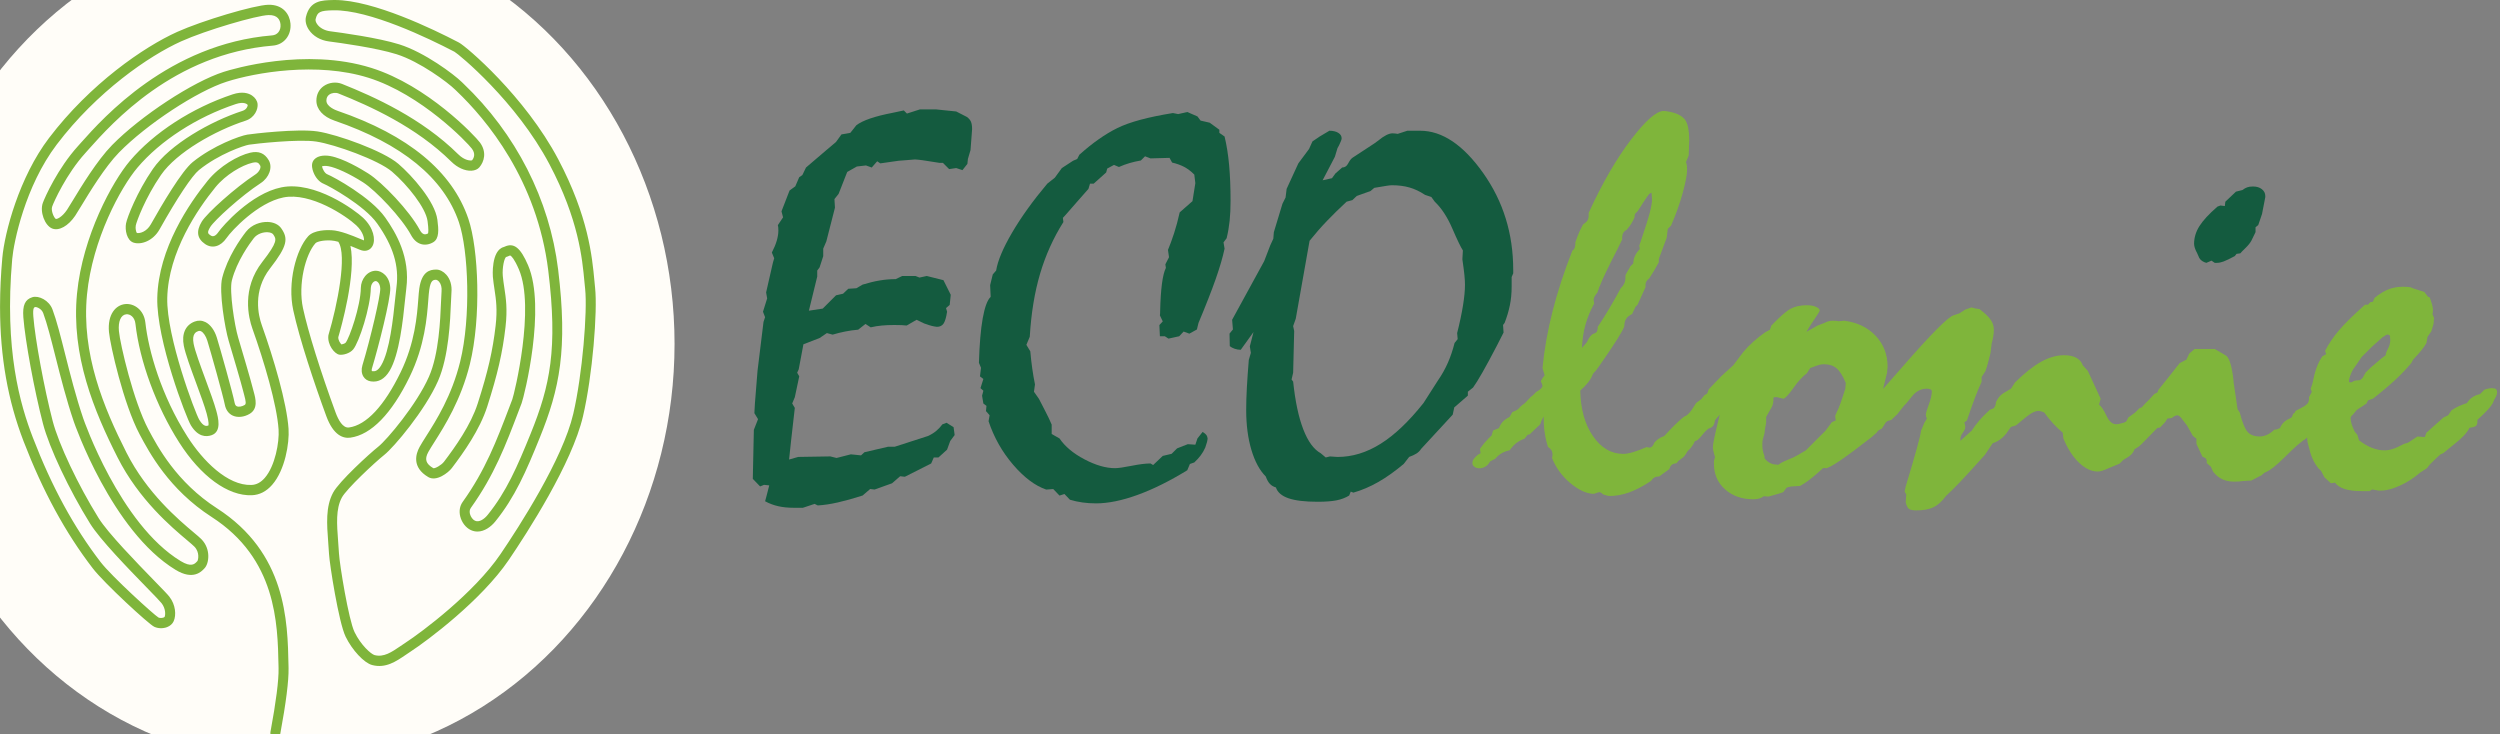
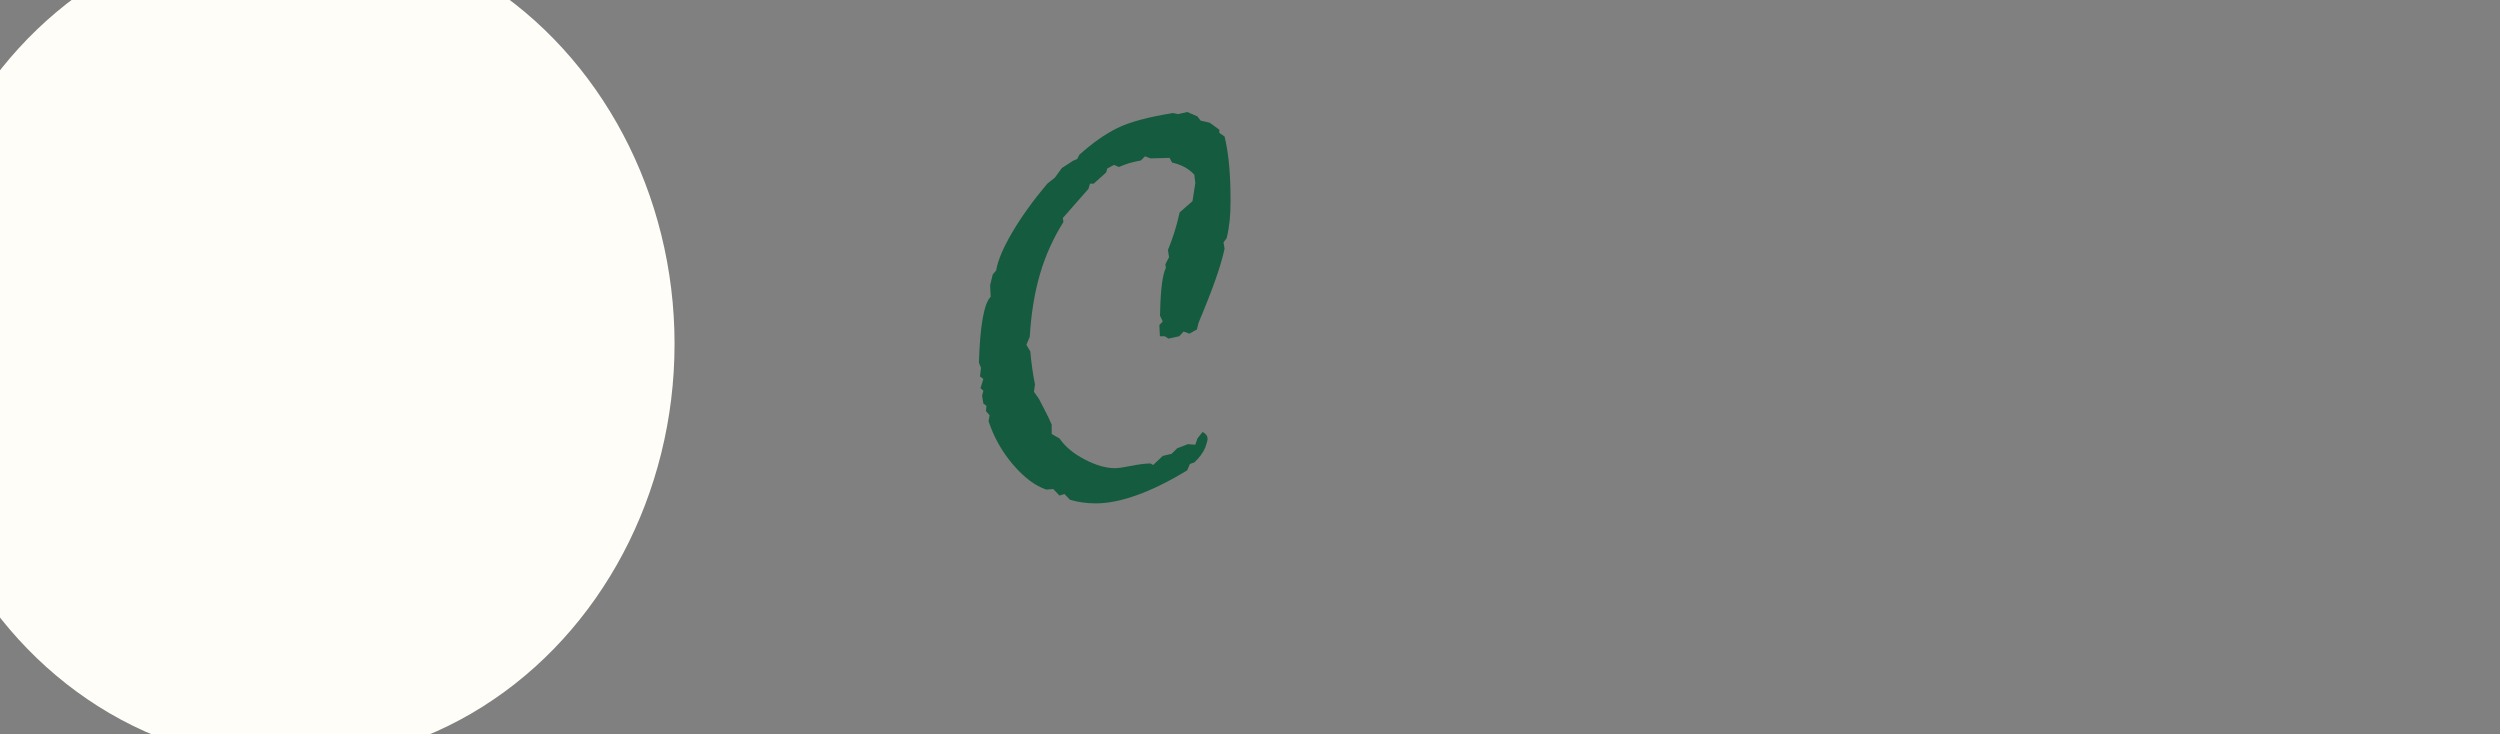
<svg xmlns="http://www.w3.org/2000/svg" version="1.1" x="0px" y="0px" width="286px" height="84px" viewBox="10.666 8.573 286 84" enable-background="new 10.666 8.573 286 84" xml:space="preserve">
  <rect x="10.666" y="8.573" width="286" height="84" fill="#808080" stroke="none" />
  <defs>
</defs>
  <ellipse fill="#FFFDF8" cx="43.917" cy="47.917" rx="43.917" ry="47.917" />
-   <path fill="#145B3F" d="M98.667,64.1l-0.596-0.06l-0.448,0.18l-0.836-0.865l0.12-5.608l0.479-1.223l-0.419-0.686l0.061-1.105  l0.298-3.728l0.686-5.609l0.18-0.536l-0.24-0.626l0.477-1.521l-0.119-0.687l0.776-3.4l0.149-0.507l-0.269-0.656  c0.257-0.497,0.447-0.955,0.566-1.372c0.119-0.418,0.179-0.795,0.179-1.134c0-0.179-0.004-0.309-0.014-0.387  c-0.011-0.08-0.025-0.16-0.046-0.239l0.597-0.895l-0.179-0.686l0.924-2.386l0.656-0.477l0.448-1.044l0.357-0.239l0.418-0.866  l2.267-1.938l1.165-0.984l0.625-0.866l1.014-0.179l0.686-0.865c0.717-0.557,2.109-1.034,4.177-1.432  c0.557-0.119,0.974-0.209,1.253-0.268l0.359,0.358l1.49-0.477h1.821l2.325,0.238l1.223,0.626c0.219,0.16,0.373,0.338,0.463,0.537  c0.088,0.2,0.133,0.488,0.133,0.866c0,0.139-0.025,0.473-0.074,0.998c-0.05,0.528-0.086,0.992-0.105,1.389l-0.299,1.014l-0.06,0.566  l-0.565,0.715l-0.717-0.238l-0.806,0.12l-0.715-0.717h-0.417c-0.12-0.02-0.309-0.049-0.567-0.09  c-1.054-0.179-1.79-0.278-2.208-0.297c-0.039,0-0.283,0.02-0.73,0.06c-0.448,0.04-0.831,0.071-1.149,0.09l-2.087,0.299l-0.358-0.24  l-0.626,0.715l-0.656-0.238l-1.043,0.12l-1.105,0.625l-0.984,2.506l-0.477,0.596l0.059,0.985l-0.984,3.849l-0.357,0.834v0.865  l-0.417,1.282l-0.269,0.358v0.687l-0.955,3.908l1.582-0.238l1.522-1.521l0.804-0.181l0.596-0.566l0.925-0.06l0.717-0.417  c0.715-0.219,1.376-0.379,1.982-0.478c0.607-0.099,1.21-0.149,1.806-0.149l0.745-0.359h1.521l0.449,0.181l0.835-0.181l1.908,0.478  l0.836,1.671l-0.12,1.163l-0.418,0.357l0.119,0.418c-0.099,0.657-0.234,1.109-0.401,1.356c-0.17,0.249-0.423,0.373-0.761,0.373  c-0.18-0.02-0.374-0.053-0.582-0.104c-0.208-0.05-0.502-0.145-0.88-0.283l-0.864-0.418l-1.135,0.656  c-0.198-0.019-0.388-0.035-0.566-0.045c-0.179-0.009-0.469-0.015-0.865-0.015c-0.498,0-0.966,0.02-1.401,0.06  c-0.438,0.041-0.866,0.108-1.284,0.208l-0.596-0.388l-0.836,0.656c-0.497,0.041-0.995,0.11-1.491,0.21  c-0.498,0.099-0.974,0.219-1.432,0.357l-0.655-0.179l-0.835,0.566l-1.85,0.716l-0.538,2.863l-0.178,0.389l0.238,0.417l-0.507,2.388  l-0.299,0.714l0.299,0.508l-0.417,3.669l-0.239,2.237l1.043-0.298l3.67-0.06l0.717,0.179l1.64-0.417l1.162,0.119l0.389-0.358  l2.685-0.627h0.774l3.79-1.223c0.358-0.159,0.67-0.347,0.938-0.566c0.268-0.22,0.512-0.477,0.732-0.775l0.476-0.179l0.805,0.506  l0.12,0.896l-0.507,0.687l-0.358,0.983l-0.984,0.895h-0.536l-0.299,0.688l-3.012,1.521l-0.538-0.061l-0.925,0.806l-1.998,0.716  l-0.508-0.06l-0.864,0.745c-1.055,0.338-2,0.602-2.835,0.791c-0.833,0.189-1.602,0.304-2.297,0.343l-0.357-0.178l-1.342,0.446  h-1.043c-0.656,0-1.249-0.059-1.775-0.179c-0.529-0.119-1.03-0.309-1.506-0.566l0.177-0.657L98.667,64.1z" />
  <path fill="#145B3F" d="M148.248,57.984c0.219,0.14,0.362,0.259,0.434,0.358c0.067,0.1,0.113,0.229,0.134,0.388  c0,0.099-0.026,0.243-0.074,0.433c-0.051,0.189-0.115,0.394-0.194,0.611c-0.139,0.318-0.314,0.615-0.521,0.895  c-0.21,0.279-0.454,0.547-0.731,0.806l-0.507,0.179l-0.299,0.716c-2.009,1.232-3.902,2.174-5.683,2.819  c-1.779,0.646-3.367,0.97-4.758,0.97c-0.537,0-1.054-0.035-1.55-0.104c-0.499-0.07-0.976-0.175-1.434-0.313l-0.625-0.656  l-0.566,0.18l-0.716-0.747l-0.805,0.061c-1.275-0.437-2.538-1.387-3.79-2.849c-1.253-1.462-2.187-3.116-2.804-4.967l0.119-0.687  l-0.417-0.477l0.059-0.596l-0.356-0.27l-0.149-0.895l0.149-0.567l-0.33-0.298l0.33-1.045l-0.388-0.299l0.118-0.982l-0.237-0.567  c0.06-2.108,0.203-3.804,0.431-5.085c0.229-1.284,0.533-2.104,0.911-2.462l-0.06-1.344l0.299-1.222l0.387-0.447  c0.179-1.114,0.785-2.556,1.819-4.326c1.035-1.769,2.376-3.639,4.028-5.607l0.864-0.686l0.807-1.104l1.282-0.835l0.478-0.209  l0.239-0.476c1.51-1.353,2.962-2.372,4.354-3.058c1.392-0.686,3.509-1.258,6.354-1.716l0.596,0.12l1.045-0.238l1.164,0.505  l0.356,0.478l1.044,0.239l1.105,0.806v0.357l0.597,0.418c0.237,0.974,0.411,2.063,0.521,3.267c0.109,1.204,0.164,2.561,0.164,4.072  c0,0.854-0.035,1.622-0.104,2.297c-0.07,0.676-0.184,1.342-0.344,1.998l-0.358,0.478l0.121,0.717  c-0.201,0.954-0.538,2.112-1.014,3.474c-0.479,1.362-1.136,3.038-1.97,5.026l-0.18,0.746l-0.865,0.478l-0.656-0.238l-0.506,0.537  l-1.224,0.268l-0.418-0.268h-0.566l-0.059-1.283l0.387-0.418l-0.328-0.687c0.02-0.099,0.029-0.258,0.029-0.477  c0.059-2.565,0.278-4.215,0.656-4.952l-0.059-0.418L144.401,38l-0.119-0.835c0.238-0.578,0.471-1.213,0.7-1.911  c0.229-0.695,0.441-1.49,0.641-2.385l1.462-1.283l0.328-2.059l-0.119-0.984c-0.379-0.377-0.766-0.671-1.162-0.88  c-0.4-0.208-0.856-0.373-1.375-0.492l-0.297-0.537l-2.177,0.059l-0.626-0.239l-0.479,0.479c-0.457,0.08-0.889,0.178-1.296,0.297  c-0.408,0.121-0.812,0.269-1.209,0.447l-0.566-0.238l-0.775,0.417l-0.121,0.448l-1.431,1.283h-0.418l-0.179,0.596  c-0.458,0.518-0.9,1.019-1.328,1.507c-0.428,0.486-0.839,0.959-1.238,1.417l-0.357,0.388l0.059,0.477  c-1.153,1.83-2.042,3.803-2.668,5.92c-0.626,2.117-1.021,4.521-1.179,7.204l-0.389,0.926l0.449,0.745  c0.06,0.677,0.133,1.333,0.224,1.97c0.089,0.636,0.194,1.241,0.312,1.818l-0.118,0.834l0.567,0.807  c0.078,0.159,0.297,0.582,0.655,1.268c0.359,0.687,0.626,1.248,0.806,1.686v1.074l0.896,0.507c0.616,0.914,1.565,1.71,2.848,2.387  c1.283,0.676,2.45,1.014,3.505,1.014c0.357,0,0.984-0.09,1.878-0.268c0.896-0.179,1.622-0.27,2.179-0.27l0.298,0.18l1.103-1.045  l1.014-0.239l0.627-0.624l1.224-0.479l0.864,0.06l0.239-0.716L148.248,57.984z" />
-   <path fill="#145B3F" d="M160.481,36.12l-1.581,8.919l-0.298,0.836l0.119,0.565l-0.119,4.773l-0.179,0.775l0.179,0.239  c0.238,2.266,0.626,4.091,1.164,5.473c0.535,1.384,1.203,2.292,1.998,2.729l0.567,0.478l0.477-0.118c0.1,0,0.242,0.01,0.432,0.029  c0.189,0.021,0.334,0.03,0.433,0.03c1.69,0,3.335-0.502,4.937-1.507c1.602-1.004,3.236-2.56,4.908-4.667l1.641-2.566  c0.456-0.656,0.838-1.337,1.148-2.044c0.308-0.703,0.561-1.456,0.761-2.251l0.357-0.447l-0.062-0.688  c0.301-1.191,0.524-2.251,0.673-3.177c0.15-0.924,0.224-1.714,0.224-2.371c0-0.277-0.021-0.627-0.06-1.044  c-0.04-0.417-0.119-1.033-0.238-1.849l0.059-1.014c-0.237-0.357-0.641-1.193-1.208-2.506s-1.237-2.337-2.013-3.073l-0.388-0.536  l-0.716-0.239c-0.597-0.396-1.195-0.68-1.79-0.849c-0.597-0.17-1.262-0.255-1.998-0.255c-0.139,0-0.344,0.021-0.612,0.062  c-0.268,0.04-0.741,0.119-1.418,0.238l-0.416,0.358l-1.582,0.567l-0.506,0.477l-0.656,0.178c-0.815,0.757-1.565,1.493-2.253,2.208  C161.778,34.568,161.117,35.325,160.481,36.12 M154.067,46.561l-1.46,2.028c-0.239,0-0.475-0.041-0.702-0.12  c-0.229-0.079-0.412-0.178-0.552-0.297l-0.029-1.433l0.388-0.478l-0.091-1.104l3.67-6.712l0.687-1.79l0.357-0.776l0.06-0.745  l0.984-3.251l0.358-0.717l0.119-0.984l1.343-2.922l1.222-1.642l0.389-0.865l0.835-0.566l1.104-0.657  c0.417,0,0.754,0.081,1.014,0.239c0.258,0.16,0.388,0.369,0.388,0.627c0,0.139-0.1,0.408-0.299,0.806  c-0.079,0.159-0.139,0.268-0.179,0.327l-0.298,0.984l-1.401,2.686l1.072-0.239l0.389-0.537l0.775-0.686  c0.298,0,0.527-0.154,0.687-0.464c0.158-0.308,0.318-0.521,0.478-0.64l2.504-1.642c0.121-0.078,0.27-0.188,0.449-0.327  c0.675-0.558,1.222-0.837,1.641-0.837c0.078,0,0.173,0.006,0.282,0.017s0.215,0.024,0.314,0.044l1.103-0.359h1.464  c2.524,0,4.93,1.617,7.217,4.849c2.286,3.231,3.431,6.924,3.431,11.08v0.389l-0.18,0.417v1.103c0,0.757-0.068,1.472-0.208,2.148  c-0.14,0.676-0.34,1.342-0.597,1.998l-0.179,0.239l0.06,0.864c-0.18,0.359-0.438,0.865-0.775,1.521  c-1.273,2.447-2.179,4.037-2.715,4.773l-0.596,0.476v0.449l-1.553,1.342l-0.179,0.834l-3.608,3.909  c-0.141,0.219-0.319,0.397-0.537,0.537c-0.22,0.14-0.498,0.268-0.835,0.388l-0.627,0.805c-0.995,0.837-1.959,1.522-2.894,2.059  c-0.936,0.537-1.889,0.944-2.864,1.223l-0.298-0.118l-0.179,0.447c-0.417,0.258-0.9,0.442-1.446,0.552  c-0.547,0.107-1.268,0.163-2.162,0.163c-1.454,0-2.566-0.134-3.343-0.402c-0.774-0.269-1.252-0.682-1.431-1.237  c-0.278-0.08-0.507-0.214-0.687-0.403c-0.18-0.188-0.338-0.472-0.476-0.85c-0.697-0.695-1.245-1.71-1.643-3.043  c-0.397-1.332-0.595-2.854-0.595-4.564c0-0.756,0.023-1.589,0.073-2.505c0.05-0.915,0.124-1.988,0.225-3.221l0.237-0.807  l-0.119-0.745L154.067,46.561z" />
-   <path fill="#7FB53B" d="M279.515,52.322c-0.021,0-0.046-0.011-0.078-0.031c-0.029-0.021-0.046-0.052-0.046-0.093  c0-0.165,0.041-0.368,0.124-0.606c0.083-0.237,0.186-0.471,0.31-0.7l1.026-1.491l1.151-1.149l1.212-1.089l0.497-0.312h0.126  c0.125,0.021,0.196,0.053,0.216,0.094c0.021,0.042,0.042,0.207,0.063,0.498c0,0.352-0.089,0.693-0.265,1.024  c-0.177,0.333-0.264,0.582-0.264,0.747l-0.499,0.373l-1.274,1.089l-0.527,0.527l-0.312,0.56c-0.125,0.146-0.218,0.232-0.279,0.264  c-0.062,0.032-0.114,0.047-0.155,0.047c-0.104,0-0.197,0.007-0.279,0.017s-0.176,0.025-0.28,0.046  c-0.125,0.083-0.219,0.135-0.281,0.155C279.639,52.312,279.577,52.322,279.515,52.322 M221.823,52.384l-0.062,0.715l-0.062,0.157  c-0.395,1.264-0.695,2.082-0.902,2.455l-0.187,0.436l0.063,0.528l-0.438,0.186l-0.714,0.964l-2.269,2.27l-0.902,0.529  c-0.269,0.166-0.663,0.353-1.182,0.559c-0.519,0.207-0.87,0.395-1.056,0.56l-0.591-0.062c-0.208-0.063-0.386-0.14-0.529-0.233  c-0.146-0.094-0.301-0.244-0.467-0.451v-0.248c-0.083-0.206-0.145-0.409-0.186-0.606c-0.042-0.197-0.063-0.419-0.063-0.667  c0-0.188,0.005-0.327,0.015-0.421c0.011-0.094,0.026-0.171,0.048-0.233l0.186-0.684l0.062-0.528l0.126-0.685v-0.652l0.652-1.15  c0.063-0.123,0.108-0.264,0.14-0.42c0.033-0.154,0.048-0.368,0.048-0.638c0-0.02,0.019-0.034,0.062-0.045  c0.041-0.011,0.145-0.017,0.311-0.017l0.777,0.187c0.248-0.104,0.626-0.518,1.135-1.244c0.508-0.725,1.021-1.283,1.538-1.678  l0.373-0.59l0.684-0.248c0.167-0.064,0.321-0.111,0.467-0.141c0.145-0.032,0.291-0.047,0.436-0.047c0.58,0,1.058,0.154,1.431,0.465  C221.139,51.018,221.491,51.577,221.823,52.384 M191.639,48.374c0.041-0.952,0.176-1.839,0.404-2.657  c0.229-0.819,0.56-1.622,0.995-2.41c0-0.041-0.012-0.107-0.032-0.2c-0.021-0.096-0.029-0.161-0.029-0.203  c0-0.145,0.041-0.289,0.123-0.435c0.083-0.146,0.187-0.29,0.313-0.436c0.206-0.685,0.725-1.854,1.554-3.513  c0.56-1.078,0.981-1.928,1.273-2.55v-0.187c0-0.227,0.041-0.414,0.124-0.56c0.083-0.145,0.206-0.259,0.374-0.341  c0.206-0.229,0.377-0.452,0.512-0.668c0.135-0.218,0.265-0.46,0.39-0.732l0.063-0.435l0.31-0.31  c0.146-0.229,0.368-0.575,0.669-1.043c0.3-0.464,0.522-0.781,0.668-0.947l0.249-0.125c0,0.125,0.011,0.265,0.031,0.42  c0.021,0.155,0.03,0.253,0.03,0.295c0,0.374-0.087,0.901-0.264,1.584c-0.176,0.685-0.575,1.938-1.196,3.762l0.063,0.373  c-0.271,0.29-0.462,0.57-0.574,0.839c-0.115,0.269-0.173,0.539-0.173,0.808l-0.341,0.341c-0.042,0.104-0.13,0.266-0.264,0.482  c-0.137,0.218-0.234,0.4-0.296,0.544v0.279c0,0.25-0.049,0.472-0.142,0.669c-0.092,0.197-0.222,0.369-0.387,0.514  c-0.457,0.851-0.907,1.646-1.354,2.394c-0.445,0.745-0.876,1.429-1.29,2.051v0.187c-0.021,0.187-0.067,0.323-0.141,0.404  c-0.071,0.084-0.211,0.155-0.418,0.218c-0.187,0.104-0.384,0.353-0.59,0.747c-0.043,0.083-0.063,0.134-0.063,0.154L191.639,48.374z   M296.333,53.472c0-0.187-0.047-0.314-0.141-0.388c-0.093-0.071-0.264-0.108-0.513-0.108c-0.063,0-0.17,0.015-0.328,0.047  c-0.154,0.031-0.314,0.076-0.48,0.14l-0.496,0.497c-0.354,0.083-0.648,0.207-0.887,0.374c-0.239,0.165-0.44,0.384-0.605,0.651  c-0.332,0.104-0.644,0.223-0.933,0.358c-0.292,0.135-0.571,0.295-0.841,0.481l-0.374,0.56l-0.527,0.248  c-0.353,0.312-0.75,0.664-1.196,1.057c-0.446,0.395-0.699,0.624-0.762,0.686l-0.187,0.497l-0.839-0.062l-1.088,0.714l-0.436,0.124  c-0.539,0.291-0.976,0.487-1.305,0.59c-0.332,0.105-0.644,0.156-0.934,0.156c-0.478,0-0.953-0.094-1.431-0.279  c-0.477-0.187-0.974-0.477-1.491-0.87l-0.187-0.622l-0.312-0.374c-0.164-0.352-0.284-0.646-0.358-0.885  c-0.071-0.238-0.107-0.46-0.107-0.669c0-0.063,0.021-0.124,0.062-0.187c0.041-0.062,0.103-0.124,0.186-0.186l0.468-0.56l1.088-0.716  l0.187-0.373l0.559-0.187c1.058-0.828,1.928-1.563,2.614-2.208c0.683-0.642,1.273-1.263,1.771-1.864l0.217-0.403  c0.374-0.395,0.68-0.735,0.917-1.026c0.238-0.29,0.44-0.58,0.606-0.87l0.124-0.716l0.435-0.621l0.249-0.84l0.063-0.684l-0.188-0.468  c0.021-0.039,0.037-0.104,0.049-0.186c0.01-0.082,0.015-0.186,0.015-0.311c0-0.104-0.03-0.28-0.094-0.529  c-0.063-0.248-0.155-0.538-0.28-0.869l-0.186-0.062l-0.435-0.56l-1.275-0.405l-0.279-0.123c-0.104-0.021-0.218-0.037-0.342-0.048  c-0.124-0.01-0.302-0.016-0.528-0.016c-0.602,0-1.155,0.098-1.663,0.295c-0.508,0.199-1.041,0.523-1.603,0.98l-0.187,0.435  l-0.311,0.062l-0.248,0.28h-0.342c-1.346,1.202-2.342,2.181-2.984,2.938c-0.643,0.757-1.171,1.538-1.585,2.346l0.125,0.374  l-0.437,0.248c-0.27,0.395-0.491,0.835-0.668,1.32c-0.177,0.488-0.336,1.104-0.482,1.85l-0.187,0.529l0.125,0.373l-0.31,0.591v0.248  c-0.021,0.146-0.054,0.266-0.093,0.359c-0.044,0.092-0.095,0.16-0.157,0.201l-0.257,0.213c-0.348,0.197-0.696,0.395-1.047,0.564  l-0.101,0.221l-0.15,0.09l-0.169,0.393l-0.098,0.083c-0.328,0.153-0.593,0.312-0.774,0.473c-0.196,0.175-0.358,0.409-0.482,0.7  l-0.372,0.159l-0.28,0.027c-0.249,0.248-0.518,0.439-0.808,0.575c-0.291,0.133-0.57,0.202-0.84,0.202  c-0.621,0-1.088-0.173-1.398-0.515s-0.612-1.082-0.901-2.222l-0.249-0.374l-0.437-2.953c-0.021-0.083-0.029-0.187-0.029-0.311  c-0.187-1.741-0.499-2.715-0.932-2.922l-1.215-0.714h-2.301l-0.62,0.528l-0.311,0.684l-0.777,0.403  c-0.374,0.478-0.829,1.053-1.367,1.726c-0.539,0.674-0.892,1.114-1.058,1.321l-0.124,0.31l-0.374,0.188l-0.559,0.622  c-0.291,0.27-0.564,0.554-0.824,0.854c-0.008,0.01-0.017,0.021-0.022,0.03c-0.088,0.028-0.187,0.088-0.272,0.109l-0.498,0.498  l-0.777,0.559l-0.248,0.467l-0.25,0.124c-0.206,0.062-0.382,0.108-0.527,0.141c-0.146,0.031-0.271,0.047-0.373,0.047  c-0.436,0-0.809-0.332-1.118-0.995c-0.312-0.662-0.592-1.077-0.84-1.244l0.187-0.684c-0.167-0.373-0.413-0.911-0.746-1.615  c-0.333-0.705-0.569-1.225-0.716-1.555l-0.59-0.654c-0.124-0.371-0.368-0.656-0.732-0.854c-0.361-0.196-0.833-0.295-1.412-0.295  c-0.829,0-1.69,0.244-2.581,0.731c-0.892,0.486-1.896,1.279-3.015,2.377l-0.466,0.715l-0.934,0.561  c-0.146,0.104-0.28,0.227-0.404,0.371c-0.124,0.146-0.248,0.343-0.373,0.593l-0.061,0.373l-0.188,0.341l-0.467,0.188  c-0.456,0.414-0.851,0.813-1.181,1.197c-0.332,0.383-0.622,0.771-0.872,1.164l-1.305,1.182v-0.248c0-0.206,0.092-0.436,0.279-0.684  c0.187-0.25,0.279-0.467,0.279-0.654c0-0.104-0.021-0.227-0.062-0.371c-0.021-0.042-0.042-0.083-0.062-0.126l0.311-0.248  c0.393-1.16,0.709-2.052,0.947-2.674c0.239-0.622,0.483-1.202,0.731-1.741v-0.559l0.436-0.653c0.103-0.29,0.201-0.605,0.294-0.947  c0.093-0.343,0.191-0.731,0.296-1.166l0.125-1.058c0.082-0.29,0.144-0.564,0.187-0.823c0.041-0.259,0.063-0.513,0.063-0.763  c0-0.413-0.126-0.797-0.374-1.149c-0.248-0.352-0.673-0.758-1.273-1.212l-0.467-0.063l-0.436-0.124l-0.716,0.248l-0.683,0.435  l-0.653,0.22c-0.644,0.185-2.633,2.196-5.969,6.03c-0.829,0.946-1.526,1.739-2.101,2.391l0.116-0.464l0.342-1.399  c0-0.104,0.012-0.222,0.03-0.357c0.022-0.135,0.031-0.232,0.031-0.295c0-1.41-0.455-2.596-1.367-3.56  c-0.911-0.964-2.113-1.54-3.605-1.727l-0.622,0.063c-0.084-0.021-0.171-0.036-0.265-0.046c-0.093-0.012-0.222-0.018-0.389-0.018  c-0.187,0-0.357,0.021-0.513,0.063c-0.155,0.041-0.307,0.104-0.451,0.185l-0.809,0.313l-1.273,0.716  c0.27-0.456,0.59-0.959,0.964-1.507c0.373-0.551,0.56-0.856,0.56-0.918c0-0.166-0.14-0.312-0.42-0.436s-0.628-0.186-1.042-0.186  c-0.725,0-1.335,0.129-1.833,0.388c-0.499,0.259-1.244,0.907-2.238,1.942l-0.155,0.466l-0.562,0.312  c-0.476,0.333-0.921,0.685-1.335,1.058c-0.416,0.372-0.799,0.766-1.15,1.181l-1.151,1.522l-1.336,1.214l-1.461,1.521l-0.187,0.499  l-0.311,0.187l-0.373,0.465l-0.591,0.436c-0.062,0.104-0.146,0.239-0.249,0.404c-0.311,0.519-0.61,0.87-0.9,1.058  c-0.146,0-0.58,0.357-1.307,1.072c-0.374,0.369-0.769,0.782-1.18,1.236c-0.021,0.007-0.026,0.016-0.048,0.021  c-0.426,0.146-0.782,0.385-1.071,0.716c-0.085,0.207-0.172,0.356-0.265,0.45c-0.094,0.094-0.203,0.141-0.328,0.141  c-0.04,0-0.094-0.01-0.155-0.031c-0.062-0.021-0.113-0.03-0.154-0.03c-0.582,0.248-1.095,0.44-1.538,0.575  c-0.447,0.134-0.825,0.201-1.137,0.201c-1.366,0-2.517-0.673-3.451-2.021c-0.931-1.346-1.419-3.085-1.46-5.221  c0.353-0.313,0.647-0.617,0.886-0.917c0.24-0.301,0.431-0.638,0.574-1.012l0.313-0.341c0.206-0.27,0.485-0.664,0.839-1.182  c1.409-2.031,2.217-3.326,2.426-3.886c0-0.352,0.065-0.637,0.201-0.855c0.135-0.217,0.366-0.408,0.699-0.576l0.373-0.807  l0.248-0.249c0.125-0.269,0.285-0.627,0.481-1.071c0.198-0.447,0.338-0.752,0.42-0.917v-0.249c0-0.166,0.036-0.313,0.109-0.436  c0.073-0.125,0.181-0.237,0.326-0.341c0.187-0.292,0.373-0.593,0.56-0.902c0.188-0.312,0.363-0.623,0.529-0.932v-0.374  c0.166-0.435,0.321-0.854,0.465-1.259c0.146-0.405,0.292-0.793,0.436-1.167l0.125-1.025l0.373-0.373  c0.559-1.285,1.005-2.533,1.338-3.747c0.329-1.211,0.497-2.085,0.497-2.626c0-0.228-0.012-0.409-0.032-0.543  c-0.021-0.135-0.051-0.254-0.093-0.358l0.312-0.746c0-0.228,0.009-0.533,0.03-0.917c0.02-0.382,0.031-0.657,0.031-0.823  c0-1.077-0.146-1.839-0.436-2.285c-0.291-0.445-0.838-0.762-1.647-0.949c-0.021,0-0.072-0.011-0.154-0.031  c-0.313-0.063-0.54-0.092-0.684-0.092c-0.829,0-2.085,1.102-3.763,3.309c-1.679,2.207-3.285,4.989-4.818,8.347v0.25  c0,0.269-0.047,0.477-0.141,0.621c-0.093,0.145-0.263,0.302-0.512,0.467c-0.125,0.228-0.25,0.478-0.373,0.745  c-0.125,0.27-0.29,0.695-0.499,1.275v0.25c-0.021,0.186-0.051,0.331-0.093,0.435c-0.041,0.104-0.124,0.197-0.249,0.279  c-0.952,2.425-1.709,4.741-2.269,6.948c-0.56,2.208-0.944,4.368-1.149,6.482l0.248,0.84c-0.063,0.062-0.124,0.139-0.187,0.231  c-0.062,0.094-0.146,0.232-0.249,0.42c0.063,0.145,0.107,0.27,0.14,0.374c0.032,0.104,0.048,0.165,0.048,0.187  c0,0.083-0.063,0.186-0.188,0.31c-0.125,0.125-0.3,0.248-0.528,0.373l-0.373,0.374c-0.164,0.104-0.367,0.296-0.606,0.573  c-0.237,0.28-0.431,0.452-0.574,0.514l-0.28,0.249c-0.104,0.146-0.224,0.259-0.357,0.343c-0.135,0.083-0.316,0.166-0.543,0.248  l-0.312,0.56c-0.331,0.167-0.591,0.348-0.777,0.544c-0.187,0.198-0.331,0.44-0.435,0.731l-0.684,0.278l-0.157,0.56  c-0.248,0.229-0.481,0.467-0.699,0.716c-0.218,0.248-0.429,0.52-0.636,0.809l0.062,0.527c-0.125,0.042-0.254,0.12-0.388,0.233  c-0.136,0.114-0.274,0.265-0.421,0.45c-0.042,0.063-0.071,0.13-0.093,0.203c-0.021,0.072-0.031,0.149-0.031,0.231  c0,0.167,0.077,0.307,0.232,0.421c0.154,0.114,0.349,0.171,0.575,0.171h0.125c0.248-0.041,0.461-0.124,0.638-0.249  c0.175-0.123,0.326-0.3,0.45-0.528l0.591-0.311c0.229-0.269,0.478-0.481,0.745-0.637c0.27-0.156,0.571-0.265,0.902-0.327  c0.248-0.352,0.508-0.633,0.777-0.84c0.269-0.206,0.58-0.372,0.932-0.496l0.343-0.436l0.249-0.062  c0.062-0.063,0.229-0.223,0.497-0.482c0.27-0.26,0.507-0.481,0.714-0.668l0.126-0.374l0.248-0.528c0,0.644,0.04,1.254,0.124,1.834  c0.082,0.581,0.208,1.13,0.373,1.647c0.209,0.167,0.342,0.296,0.404,0.39c0.062,0.093,0.103,0.232,0.124,0.419  c0,0.125-0.005,0.218-0.015,0.279c-0.012,0.063-0.027,0.125-0.048,0.187c0.456,1.141,1.166,2.11,2.13,2.906  c0.964,0.799,1.86,1.198,2.689,1.198c0.165-0.063,0.295-0.11,0.388-0.141c0.095-0.031,0.16-0.047,0.202-0.047  c0.062,0,0.13,0.021,0.202,0.062c0.071,0.042,0.149,0.105,0.233,0.188c0.063,0.02,0.176,0.057,0.342,0.108  c0.166,0.051,0.312,0.077,0.435,0.077c0.704,0,1.436-0.135,2.192-0.403c0.757-0.27,1.591-0.705,2.502-1.306  c0.124-0.188,0.26-0.322,0.406-0.405c0.144-0.081,0.33-0.123,0.558-0.123c0.125-0.104,0.27-0.214,0.435-0.327  c0.167-0.113,0.404-0.285,0.716-0.513c0.062-0.229,0.15-0.389,0.265-0.482c0.114-0.092,0.306-0.16,0.574-0.203l0.187-0.248  l0.499-0.372c0.062-0.041,0.134-0.114,0.217-0.218c0.082-0.104,0.197-0.28,0.342-0.528c0.187-0.165,0.348-0.342,0.48-0.528  c0.137-0.186,0.255-0.394,0.359-0.621c0.206-0.021,0.449-0.214,0.729-0.576c0.281-0.362,0.554-0.646,0.824-0.854  c0.229-0.062,0.4-0.16,0.514-0.296c0.113-0.134,0.191-0.356,0.232-0.668c0.17-0.209,0.362-0.424,0.547-0.636l-0.144,0.574  c-0.435,1.782-0.651,2.827-0.651,3.14c0,0.165,0.041,0.403,0.124,0.714c0.042,0.167,0.083,0.312,0.124,0.436l-0.124,0.435v0.312  c0,1.202,0.425,2.182,1.275,2.938c0.849,0.756,1.925,1.135,3.232,1.135c0.268,0,0.502-0.031,0.7-0.094  c0.195-0.063,0.357-0.146,0.48-0.25l0.56,0.032c0.062-0.021,0.284-0.083,0.669-0.187c0.383-0.104,0.72-0.208,1.01-0.312l0.403-0.528  l0.498-0.124l1.025-0.062c0.311-0.165,0.634-0.373,0.964-0.622c0.331-0.25,0.674-0.527,1.025-0.84l0.622-0.56l0.193-0.048  c0.04,0.008,0.07,0.048,0.114,0.048c0.248,0,0.813-0.301,1.693-0.901c0.882-0.601,2.077-1.492,3.591-2.673l0.59-0.529  c0.021-0.062,0.072-0.129,0.154-0.202c0.085-0.071,0.22-0.149,0.405-0.232l0.249-0.373l0.187-0.312l0.217-0.187l0.436-0.124  l0.686-0.653l0.807-1.024c0.104-0.063,0.389-0.395,0.854-0.995c0.467-0.602,1.042-0.902,1.726-0.902c0.166,0,0.3,0.027,0.404,0.079  c0.103,0.051,0.156,0.128,0.156,0.231c0,0.395-0.115,0.897-0.343,1.509c-0.228,0.61-0.342,0.999-0.342,1.166  c0,0.062,0.011,0.129,0.031,0.201c0.021,0.073,0.051,0.152,0.093,0.234l-0.311,0.526c-0.083,0.229-0.167,0.431-0.249,0.607  c-0.083,0.177-0.124,0.274-0.124,0.295c0,0.188-0.14,0.792-0.42,1.818s-0.72,2.534-1.321,4.523l-0.123,0.591l0.187,0.312  l-0.063,0.901c0.084,0.372,0.202,0.621,0.357,0.746c0.156,0.123,0.439,0.187,0.855,0.187c0.81,0,1.461-0.12,1.959-0.358  c0.496-0.238,0.984-0.68,1.46-1.321c0.415-0.372,0.948-0.901,1.602-1.584c0.653-0.684,1.59-1.712,2.814-3.078l0.899-1.337  c0.313-0.104,0.597-0.248,0.855-0.436c0.26-0.187,0.503-0.425,0.731-0.715l0.498-0.716l0.59-0.186  c0.849-0.725,1.43-1.182,1.739-1.368c0.312-0.186,0.582-0.279,0.81-0.279c0.104,0,0.211,0.016,0.327,0.047  c0.112,0.03,0.231,0.077,0.355,0.14c0.332,0.456,0.67,0.87,1.011,1.243c0.342,0.372,0.711,0.726,1.104,1.058l0.063,0.622  c0.476,1.18,1.072,2.113,1.786,2.796c0.714,0.685,1.437,1.025,2.162,1.025c0.144,0,0.314-0.028,0.513-0.093  c0.196-0.062,0.431-0.155,0.699-0.279l1.273-0.528l0.404-0.404c0.063-0.041,0.146-0.094,0.25-0.155  c0.579-0.311,0.931-0.674,1.057-1.088l0.497-0.311l0.341-0.312c0.639-0.637,1.219-1.233,1.784-1.821l0.301-0.042l0.59-0.624  l0.248-0.402l0.498-0.063c0.103-0.082,0.212-0.156,0.326-0.218c0.113-0.062,0.224-0.093,0.327-0.093  c0.165,0,0.381,0.196,0.652,0.591c0.164,0.228,0.31,0.415,0.436,0.56l0.683,1.211l0.404,0.313v0.59l0.683,1.462l0.374,0.186  l0.125,0.249v0.31l0.467,0.406l0.246,0.558c0.313,0.395,0.659,0.685,1.043,0.871c0.385,0.188,0.844,0.28,1.385,0.28  c0.248,0,0.439-0.005,0.574-0.015c0.134-0.012,0.253-0.026,0.357-0.047l1.025-0.063l1.15-0.592l0.372-0.31  c0.54-0.188,1.307-0.777,2.301-1.772c0.581-0.58,1.047-1.025,1.399-1.336l0.653-0.529l0.374-0.248l0.128-0.142l0.057,0.545  l0.342,1.274c0.104,0.332,0.223,0.628,0.358,0.887c0.134,0.26,0.306,0.522,0.514,0.793l0.342,0.341l0.372,0.716l0.746,0.684  l0.466-0.062c0.25,0.331,0.627,0.574,1.135,0.73c0.509,0.155,1.146,0.232,1.911,0.232h0.902l0.311-0.187l0.715,0.125h0.311  c0.602,0,1.322-0.192,2.163-0.576c0.838-0.383,1.601-0.875,2.283-1.476l0.777-0.498l0.372-0.466  c0.289-0.291,0.524-0.519,0.699-0.685c0.177-0.164,0.338-0.31,0.484-0.436l0.34-0.155l0.527-0.435  c0.168-0.145,0.396-0.331,0.687-0.561c0.911-0.703,1.502-1.335,1.771-1.896c0.352-0.041,0.592-0.107,0.715-0.201  c0.125-0.093,0.187-0.263,0.187-0.513v-0.187c0.476-0.436,0.854-0.804,1.134-1.104c0.281-0.299,0.492-0.573,0.637-0.823l0.157-0.403  c0.082-0.104,0.154-0.233,0.217-0.389C296.301,53.737,296.333,53.598,296.333,53.472" />
-   <path fill="#145B3F" d="M269.442,33.048l0.374-1.926v-0.125c0-0.311-0.13-0.571-0.389-0.778c-0.26-0.207-0.596-0.31-1.011-0.31  c-0.269,0-0.493,0.031-0.667,0.093c-0.177,0.062-0.358,0.166-0.545,0.31l-0.746,0.187l-1.213,1.149l-0.061,0.498l-0.499-0.063  l-0.341,0.125c-0.976,0.849-1.664,1.596-2.067,2.237c-0.404,0.643-0.608,1.316-0.608,2.021c0,0.146,0.032,0.311,0.094,0.498  c0.064,0.186,0.146,0.372,0.251,0.559l0.248,0.56c0.082,0.145,0.197,0.264,0.342,0.357s0.3,0.161,0.468,0.203l0.589-0.25l0.372,0.25  h0.251c0.227,0,0.48-0.051,0.761-0.155c0.277-0.105,0.708-0.311,1.29-0.623l0.187-0.249l0.436-0.062  c0.082-0.104,0.279-0.305,0.59-0.607c0.312-0.3,0.538-0.584,0.684-0.854l0.468-0.964v-0.558l0.31-0.25L269.442,33.048z" />
-   <path fill="#7FB53B" d="M48.975,8.573c4.397,0.012,11.289,3.355,14.082,4.81l0.119,0.063c0.81,0.417,7.552,6.145,11.358,13.358  c3.442,6.528,3.874,11.141,4.133,13.895c0.027,0.29,0.052,0.557,0.078,0.802c0.291,2.689-0.289,9.991-1.382,14.683  c-1.257,5.404-6.36,13.305-8.497,16.45c-3.139,4.62-9.287,9.213-11.194,10.457c-0.183,0.119-0.362,0.242-0.542,0.365  c-1.156,0.789-2.352,1.608-3.896,1.196c-0.92-0.244-2.277-1.699-3.028-3.242c-0.796-1.637-1.837-8.323-1.898-9.441  c-0.026-0.459-0.06-0.909-0.094-1.352c-0.159-2.091-0.308-4.066,0.556-5.681c0.684-1.286,4.176-4.475,5.158-5.252  c1.014-0.802,4.43-4.867,5.813-8.022c1.142-2.598,1.297-6.53,1.383-8.644c0.019-0.474,0.033-0.849,0.056-1.104  c0.041-0.455-0.058-0.848-0.278-1.107c-0.138-0.161-0.281-0.221-0.326-0.224c-0.326,0-0.637,0-0.803,1.15  c-0.045,0.302-0.076,0.709-0.111,1.18c-0.148,1.944-0.396,5.195-2.133,8.77c-2.054,4.221-4.396,6.625-6.773,6.956  c-0.807,0.112-1.938-0.224-2.762-2.466c-1.366-3.715-3.076-8.848-3.779-12.107c-0.684-3.167,0.329-6.933,1.703-8.463  c0.67-0.745,2.219-0.724,2.679-0.697c1.019,0.054,2.394,0.628,3.215,0.97c0.183,0.077,0.39,0.162,0.491,0.199  c0.04-0.26-0.109-0.998-0.874-1.719c-1.138-1.073-5.229-3.821-8.346-3.195c-2.929,0.589-5.917,3.789-6.503,4.642  c-0.67,0.979-1.633,1.249-2.452,0.688c-0.92-0.631-1.045-1.47-0.38-2.565c0.584-0.961,3.854-3.912,6.13-5.392  c0.462-0.301,0.679-0.805,0.553-1.022c-0.175-0.296-0.303-0.456-0.892-0.319c-1.166,0.271-3.045,1.345-4.235,2.809  c-2.005,2.462-5.383,7.381-5.504,12.665c-0.099,4.435,3.208,13.183,3.67,13.942c0.501,0.824,0.847,0.705,1.033,0.642  c0.028-0.05,0.09-0.311-0.19-1.353c-0.229-0.847-0.727-2.196-1.207-3.5c-0.633-1.716-1.229-3.337-1.412-4.267  c-0.264-1.355,0.183-2.365,1.224-2.766c0.421-0.163,0.853-0.145,1.252,0.055c0.565,0.283,1.039,0.928,1.301,1.772  c0.384,1.241,1.824,6.357,2.039,7.467c0.053,0.271,0.166,0.353,0.247,0.391c0.213,0.1,0.58,0.041,0.891-0.143  c0.182-0.106,0.17-0.362-0.056-1.187c-0.038-0.139-0.076-0.276-0.11-0.415c-0.193-0.801-1.178-4.146-1.66-5.76  c-0.412-1.378-1.136-5.629-0.736-7.188c0.609-2.382,2.101-4.472,2.714-5.26c0.675-0.866,1.717-1.152,2.478-1.132  c0.686,0.019,1.254,0.285,1.563,0.729c0.81,1.167,0.737,1.988-1.271,4.57c-2.027,2.604-1.343,5.42-0.953,6.511  c1.348,3.779,2.858,8.88,3.059,11.853c0.109,1.646-0.398,4.721-1.874,6.408c-0.663,0.758-1.446,1.159-2.327,1.192  c-2.73,0.109-5.838-2.16-8.322-6.057c-2.604-4.088-4.517-9.283-4.992-13.557c-0.084-0.771-0.609-1.136-1.061-1.085  c-0.607,0.065-0.932,0.821-0.829,1.927c0.146,1.532,1.668,8.038,3.376,11.252c1.039,1.955,3.202,6.024,7.834,9.009  c7.932,5.11,8.088,12.861,8.19,17.991l0.006,0.3c0.03,1.436-0.289,3.965-0.949,7.524c-0.052,0.282-0.292,0.478-0.56,0.478  c-0.036,0-0.072-0.004-0.108-0.011c-0.312-0.061-0.513-0.368-0.454-0.687c0.645-3.479,0.957-5.928,0.928-7.278l-0.006-0.302  c-0.097-4.877-0.244-12.246-7.654-17.02c-4.885-3.148-7.144-7.398-8.229-9.44c-1.856-3.492-3.368-10.209-3.51-11.703  c-0.192-2.059,0.787-3.095,1.846-3.209c1.009-0.109,2.153,0.652,2.316,2.12c0.356,3.216,1.809,8.332,4.813,13.047  c1.745,2.739,4.588,5.63,7.323,5.525c0.567-0.021,1.063-0.283,1.521-0.804c1.184-1.354,1.681-4.089,1.582-5.54  c-0.19-2.852-1.67-7.826-2.991-11.531c-0.455-1.275-1.257-4.577,1.134-7.648c1.809-2.324,1.605-2.615,1.238-3.146  c-0.077-0.109-0.293-0.234-0.67-0.245c-0.457-0.012-1.141,0.16-1.555,0.692c-0.443,0.57-1.932,2.599-2.5,4.824  c-0.307,1.193,0.297,5.121,0.723,6.543c0.437,1.459,1.466,4.95,1.678,5.823c0.031,0.124,0.064,0.25,0.1,0.378  c0.213,0.77,0.532,1.935-0.476,2.525c-0.64,0.376-1.38,0.449-1.931,0.192c-0.465-0.218-0.782-0.654-0.895-1.229  c-0.205-1.051-1.638-6.147-2.008-7.341c-0.159-0.515-0.439-0.935-0.711-1.072c-0.115-0.057-0.225-0.062-0.352-0.012  c-0.199,0.076-0.728,0.281-0.504,1.437c0.162,0.835,0.771,2.483,1.359,4.08c0.512,1.389,0.997,2.701,1.24,3.602  c0.207,0.77,0.641,2.374-0.549,2.781c-0.633,0.217-1.556,0.196-2.364-1.134c-0.521-0.854-3.952-9.741-3.843-14.592  c0.129-5.642,3.67-10.812,5.768-13.393c1.367-1.678,3.48-2.88,4.861-3.2c0.97-0.225,1.643,0.048,2.119,0.857  c0.478,0.807,0.064,1.984-0.918,2.623c-2.229,1.449-5.314,4.27-5.771,5.022c-0.4,0.659-0.262,0.754,0.045,0.964  c0.28,0.192,0.578,0.063,0.887-0.385c0.451-0.661,3.709-4.414,7.215-5.119c3.821-0.769,8.408,2.606,9.338,3.482  c1.207,1.138,1.459,2.508,1.084,3.218c-0.243,0.458-0.713,0.656-1.224,0.519c-0.137-0.035-0.327-0.114-0.68-0.263  c-0.185-0.076-0.397-0.165-0.627-0.257c0.685,3.195-1.083,9.405-1.39,10.442c-0.018,0.361,0.234,0.71,0.367,0.833  c0.144-0.019,0.404-0.117,0.473-0.201c0.435-0.522,1.715-4.192,1.742-6.287c0.015-0.941,0.711-1.945,1.727-1.945h0.001  c0.647,0.001,1.585,0.616,1.637,1.987c0.048,1.226-1.346,6.714-2.092,9.175c-0.054,0.177-0.026,0.294-0.013,0.314  c0.002,0,0.018,0.01,0.057,0.015c0.275,0.04,0.609-0.005,0.999-0.653c0.994-1.651,1.384-5.443,1.618-7.709  c0.052-0.506,0.097-0.941,0.141-1.27c0.313-2.418-0.367-4.656-2.205-7.261c-1.466-2.076-5.543-4.312-6.121-4.543  c-0.502-0.201-0.945-0.705-1.187-1.351c-0.104-0.273-0.249-0.795-0.058-1.189c0.326-0.672,1.236-0.771,1.979-0.639  c1.514,0.269,3.555,1.485,4.361,1.996c1.621,1.025,4.723,4.274,5.9,6.464c0.1,0.188,0.262,0.421,0.471,0.481  c0.171,0.049,0.353-0.021,0.465-0.08c0.049-0.125,0.074-0.478-0.051-1.421c-0.2-1.5-2.262-4.1-4.061-5.647  c-1.55-1.332-6.542-3.123-8.675-3.447c-2.008-0.307-6.997,0.247-7.69,0.359c-0.564,0.092-3.431,1.049-5.722,2.899  c-0.797,0.644-2.476,3.167-4.489,6.75l-0.023,0.041c-0.736,1.307-2.09,1.797-2.973,1.514c-0.781-0.251-1.004-1.462-0.859-2.205  c0.135-0.699,1.246-3.574,3.066-6.217c1.937-2.816,6.633-5.481,10.27-6.657c0.479-0.156,0.593-0.561,0.582-0.663  c-0.031-0.077-0.395-0.432-1.369-0.108c-4.441,1.475-8.646,4.191-11.245,7.269c-1.903,2.251-5.151,8.184-5.771,14.515  c-0.66,6.783,1.912,12.953,4.516,18.094c2.341,4.623,5.947,7.66,7.682,9.12c0.416,0.349,0.715,0.602,0.9,0.792  c1.105,1.138,0.855,2.789,0.35,3.309l-0.047,0.051c-0.313,0.334-1.262,1.354-3.266,0.135c-7.311-4.439-11.59-16.8-11.633-16.923  c-0.854-2.503-1.518-5.13-2.104-7.447c-0.514-2.035-0.958-3.792-1.41-5.007c-0.191-0.509-0.765-0.715-0.918-0.689  c-0.121,0.037-0.285,0.088-0.21,1.077c0.197,2.579,1.253,8.279,2.212,11.961c0.691,2.65,2.899,7.317,5.25,11.099  c1.066,1.716,4.375,5.116,6.35,7.147c1.017,1.044,1.555,1.6,1.75,1.853c0.727,0.931,0.799,2.112,0.496,2.796  c-0.135,0.307-0.405,0.549-0.76,0.686c-0.471,0.179-1.037,0.162-1.477-0.047c-0.645-0.306-5.729-4.994-7.027-6.686  c-3.121-4.058-5.707-8.808-7.908-14.521c-1.801-4.68-2.683-9.634-2.694-15.285v-0.228c0.004-1.749,0.09-3.563,0.258-5.459  c0.258-2.93,1.937-9.243,5.334-13.717c4.724-6.216,10.854-10.43,14.669-12.15c2.866-1.29,8.809-3.063,10.424-3.106  c1.729-0.038,2.446,1.125,2.54,2.141c0.062,0.657-0.116,1.28-0.502,1.753c-0.37,0.452-0.905,0.73-1.508,0.779  c-11.332,0.932-18.403,8.865-21.067,11.851c-0.145,0.162-0.272,0.309-0.388,0.436c-2.188,2.411-3.606,5.59-3.794,6.116  c-0.176,0.489,0.221,1.321,0.416,1.423c0.121,0.046,0.708-0.194,1.277-1.035c0.131-0.193,0.35-0.554,0.625-1.011  c0.986-1.625,2.818-4.647,4.527-6.394c3.274-3.339,9.252-7.26,12.791-8.389c0.928-0.296,9.289-2.826,16.883-0.444  c6.434,2.02,11.869,7.787,12.418,8.536c0.797,1.093,0.487,2.18-0.066,2.831c-0.2,0.234-0.523,0.372-0.919,0.391  c-0.747,0.034-1.604-0.355-2.293-1.037c-4.024-3.979-9.298-6.357-12.916-7.801c-0.317-0.127-0.755-0.072-1.039,0.126  c-0.226,0.159-0.335,0.386-0.335,0.694c0,0.695,1.076,1.098,1.292,1.172c8.079,2.771,13.108,6.924,14.95,12.352  c1.168,3.444,1.488,11.288,0.17,16.63c-1.016,4.108-2.908,7.092-4.037,8.874c-0.291,0.459-0.543,0.854-0.713,1.165  c-0.455,0.828-0.297,1.348,0.568,1.855c0.192,0.064,0.922-0.343,1.224-0.737c1.276-1.68,3.069-4.197,3.856-6.66  c1.168-3.639,1.721-6.05,2.049-8.896c0.217-1.884,0.047-3-0.131-4.182c-0.068-0.451-0.139-0.918-0.184-1.419  c-0.002-0.03-0.229-3.029,1.266-3.413c0.027-0.008,0.059-0.025,0.09-0.039c1.058-0.476,1.806,0.12,2.67,2.127  c2.093,4.859-0.447,15.028-0.733,15.779l-0.328,0.859c-1.507,3.962-2.808,7.385-5.495,11.14c-0.158,0.223-0.135,0.49-0.09,0.678  c0.086,0.337,0.32,0.654,0.572,0.772c0.488,0.23,1.087-0.211,1.447-0.659c2.142-2.641,3.391-5.516,4.92-9.289  c2.238-5.52,3.112-9.719,2.021-18.646c-1.271-10.405-7.112-17.342-10.481-20.552c-0.076-0.073-0.139-0.132-0.182-0.175  c-0.824-0.811-4.027-3.204-6.697-4.046c-2.322-0.733-6.504-1.304-7.729-1.462c-0.981-0.125-1.822-0.614-2.306-1.341  c-0.32-0.479-0.439-1.02-0.326-1.482c0.451-1.855,1.796-1.885,3.096-1.915c0.055-0.001,0.109-0.001,0.163-0.001H48.975z   M67.323,68.235c-0.496,0.609-1.238,1.148-2.037,1.148c-0.252,0-0.508-0.053-0.766-0.173c-0.565-0.268-1.027-0.861-1.201-1.548  c-0.154-0.611-0.057-1.204,0.276-1.668c2.597-3.63,3.872-6.985,5.351-10.871l0.328-0.862c0.229-0.601,2.635-10.498,0.752-14.872  c-0.514-1.191-0.836-1.493-0.953-1.566c-0.049-0.033-0.051-0.034-0.211,0.038c-0.08,0.037-0.17,0.077-0.274,0.104  c-0.226,0.058-0.485,1.25-0.404,2.165c0.042,0.466,0.107,0.894,0.175,1.346c0.184,1.207,0.373,2.457,0.137,4.503  c-0.336,2.931-0.905,5.403-2.098,9.125c-0.846,2.637-2.713,5.267-4.043,7.017c-0.406,0.531-1.752,1.583-2.689,1.033  c-1.904-1.119-1.442-2.646-0.997-3.454c0.187-0.342,0.448-0.753,0.75-1.229c1.163-1.832,2.919-4.601,3.888-8.521  c1.251-5.063,0.95-12.733-0.142-15.953c-1.72-5.064-6.507-8.976-14.232-11.623c-1.299-0.445-2.073-1.3-2.073-2.287  c0-0.695,0.297-1.286,0.832-1.664c0.599-0.422,1.422-0.521,2.099-0.251c3.708,1.48,9.12,3.923,13.293,8.048  c0.739,0.731,1.419,0.752,1.586,0.689c0.233-0.29,0.407-0.746-0.015-1.321c-0.494-0.678-5.785-6.218-11.836-8.117  c-5.9-1.853-12.967-0.593-16.211,0.443c-3.396,1.082-9.156,4.869-12.324,8.1c-1.616,1.65-3.401,4.598-4.361,6.181  c-0.284,0.471-0.512,0.845-0.657,1.061c-0.798,1.179-1.854,1.765-2.63,1.459c-0.852-0.337-1.434-1.922-1.074-2.923  c0.243-0.679,1.725-3.97,4.03-6.514c0.112-0.124,0.24-0.267,0.382-0.427c2.483-2.784,10.039-11.259,21.819-12.229  c0.299-0.023,0.548-0.149,0.721-0.363c0.188-0.228,0.272-0.543,0.242-0.885c-0.048-0.507-0.321-1.108-1.372-1.077  c-1.344,0.035-7.145,1.722-9.996,3.008c-3.693,1.664-9.635,5.753-14.227,11.796c-3.639,4.791-4.932,11.225-5.098,13.101  c-0.921,10.422,0.906,16.654,2.362,20.433c2.157,5.605,4.688,10.258,7.74,14.226c1.274,1.657,6.133,6.068,6.626,6.354  c0.25,0.118,0.64,0.026,0.705-0.069c0.098-0.222,0.148-0.932-0.35-1.571c-0.166-0.214-0.861-0.93-1.666-1.756  c-2.14-2.198-5.373-5.521-6.506-7.346c-2.406-3.869-4.673-8.675-5.391-11.428c-0.991-3.802-2.041-9.49-2.247-12.172  c-0.106-1.375,0.192-2.041,1.03-2.299c0.723-0.225,1.91,0.35,2.302,1.397c0.478,1.274,0.928,3.063,1.452,5.132  c0.58,2.297,1.238,4.897,2.074,7.354c0.041,0.12,4.181,12.076,11.136,16.301c1.225,0.745,1.606,0.334,1.858,0.063l0.064-0.067  c0.08-0.119,0.294-0.987-0.35-1.647c-0.145-0.149-0.44-0.398-0.815-0.716c-1.792-1.508-5.522-4.648-7.972-9.485  c-2.682-5.294-5.33-11.662-4.639-18.752c0.643-6.604,4.049-12.81,6.045-15.169c2.729-3.231,7.125-6.078,11.756-7.616  c1.115-0.37,1.817-0.135,2.213,0.127c0.363,0.242,0.604,0.604,0.644,0.971c0.063,0.589-0.321,1.571-1.374,1.913  c-3.455,1.117-7.889,3.612-9.681,6.214c-1.81,2.63-2.792,5.32-2.88,5.77c-0.066,0.346,0.033,0.74,0.123,0.863  c0.34,0.071,1.121-0.138,1.6-0.991l0.023-0.04c1.244-2.21,3.515-6.07,4.774-7.086c2.343-1.892,5.377-2.994,6.248-3.136  c0.492-0.08,5.733-0.714,8.036-0.362c2.258,0.344,7.51,2.221,9.24,3.71c1.578,1.357,4.182,4.292,4.459,6.389  c0.148,1.123,0.225,2.163-0.473,2.576c-0.449,0.265-0.938,0.342-1.379,0.216c-0.475-0.136-0.867-0.488-1.166-1.045  c-1.05-1.955-4.035-5.106-5.496-6.032c-1.541-0.975-3.057-1.679-3.957-1.838c-0.363-0.065-0.615-0.022-0.729,0.017  c0.045,0.265,0.294,0.785,0.603,0.907c0.742,0.298,4.99,2.623,6.631,4.95c1.256,1.779,2.873,4.556,2.412,8.105  c-0.041,0.32-0.084,0.745-0.136,1.238c-0.243,2.365-0.651,6.323-1.782,8.205c-0.556,0.92-1.271,1.322-2.132,1.196  c-0.37-0.054-0.677-0.25-0.86-0.551c-0.215-0.349-0.256-0.819-0.112-1.29c0.946-3.13,2.071-7.97,2.041-8.778  c-0.026-0.65-0.39-0.851-0.497-0.86c-0.375,0-0.579,0.512-0.583,0.785c-0.03,2.205-1.338,6.221-2.017,7.036  c-0.393,0.472-1.185,0.669-1.584,0.601c-0.568-0.098-1.373-1.134-1.256-2.177l0.021-0.104c0.999-3.35,2.162-9.127,1.115-10.635  c-0.301-0.081-0.588-0.138-0.834-0.15c-0.879-0.048-1.608,0.13-1.78,0.321c-1.151,1.282-2.006,4.725-1.427,7.412  c0.578,2.676,2.007,7.255,3.731,11.946c0.31,0.838,0.823,1.815,1.541,1.717c1.986-0.276,4.027-2.462,5.902-6.317  c1.639-3.37,1.876-6.479,2.019-8.335c0.036-0.494,0.069-0.92,0.119-1.264c0.277-1.906,1.18-2.149,1.934-2.149  c0.396,0,0.828,0.22,1.154,0.589c0.45,0.506,0.659,1.224,0.588,2.022c-0.02,0.226-0.033,0.588-0.052,1.046  c-0.088,2.191-0.251,6.272-1.481,9.078c-1.481,3.373-5.049,7.592-6.158,8.471c-1.065,0.842-4.328,3.896-4.854,4.885  c-0.699,1.309-0.568,3.03-0.418,5.023c0.034,0.451,0.069,0.909,0.096,1.378c0.065,1.204,1.104,7.596,1.779,8.981  c0.729,1.502,1.896,2.526,2.291,2.631c1.051,0.278,1.944-0.332,2.98-1.038c0.183-0.127,0.371-0.255,0.56-0.378  c1.858-1.211,7.839-5.675,10.87-10.138c2.1-3.091,7.112-10.842,8.323-16.051c1.048-4.503,1.632-11.737,1.358-14.279  c-0.027-0.251-0.053-0.522-0.082-0.818c-0.249-2.666-0.668-7.13-4-13.446c-3.806-7.218-10.423-12.635-10.863-12.869l-0.123-0.064  c-2.764-1.438-9.637-4.773-13.758-4.683c-1.525,0.035-1.807,0.178-2.012,1.026c-0.025,0.099,0.002,0.297,0.159,0.532  c0.294,0.442,0.857,0.757,1.505,0.841c1.248,0.16,5.512,0.741,7.924,1.503c2.892,0.911,6.242,3.424,7.151,4.318  c0.04,0.041,0.097,0.096,0.169,0.164c6.014,5.729,9.863,13.282,10.838,21.267c1.116,9.138,0.169,13.65-2.1,19.245  C70.851,62.514,69.565,65.468,67.323,68.235" />
</svg>